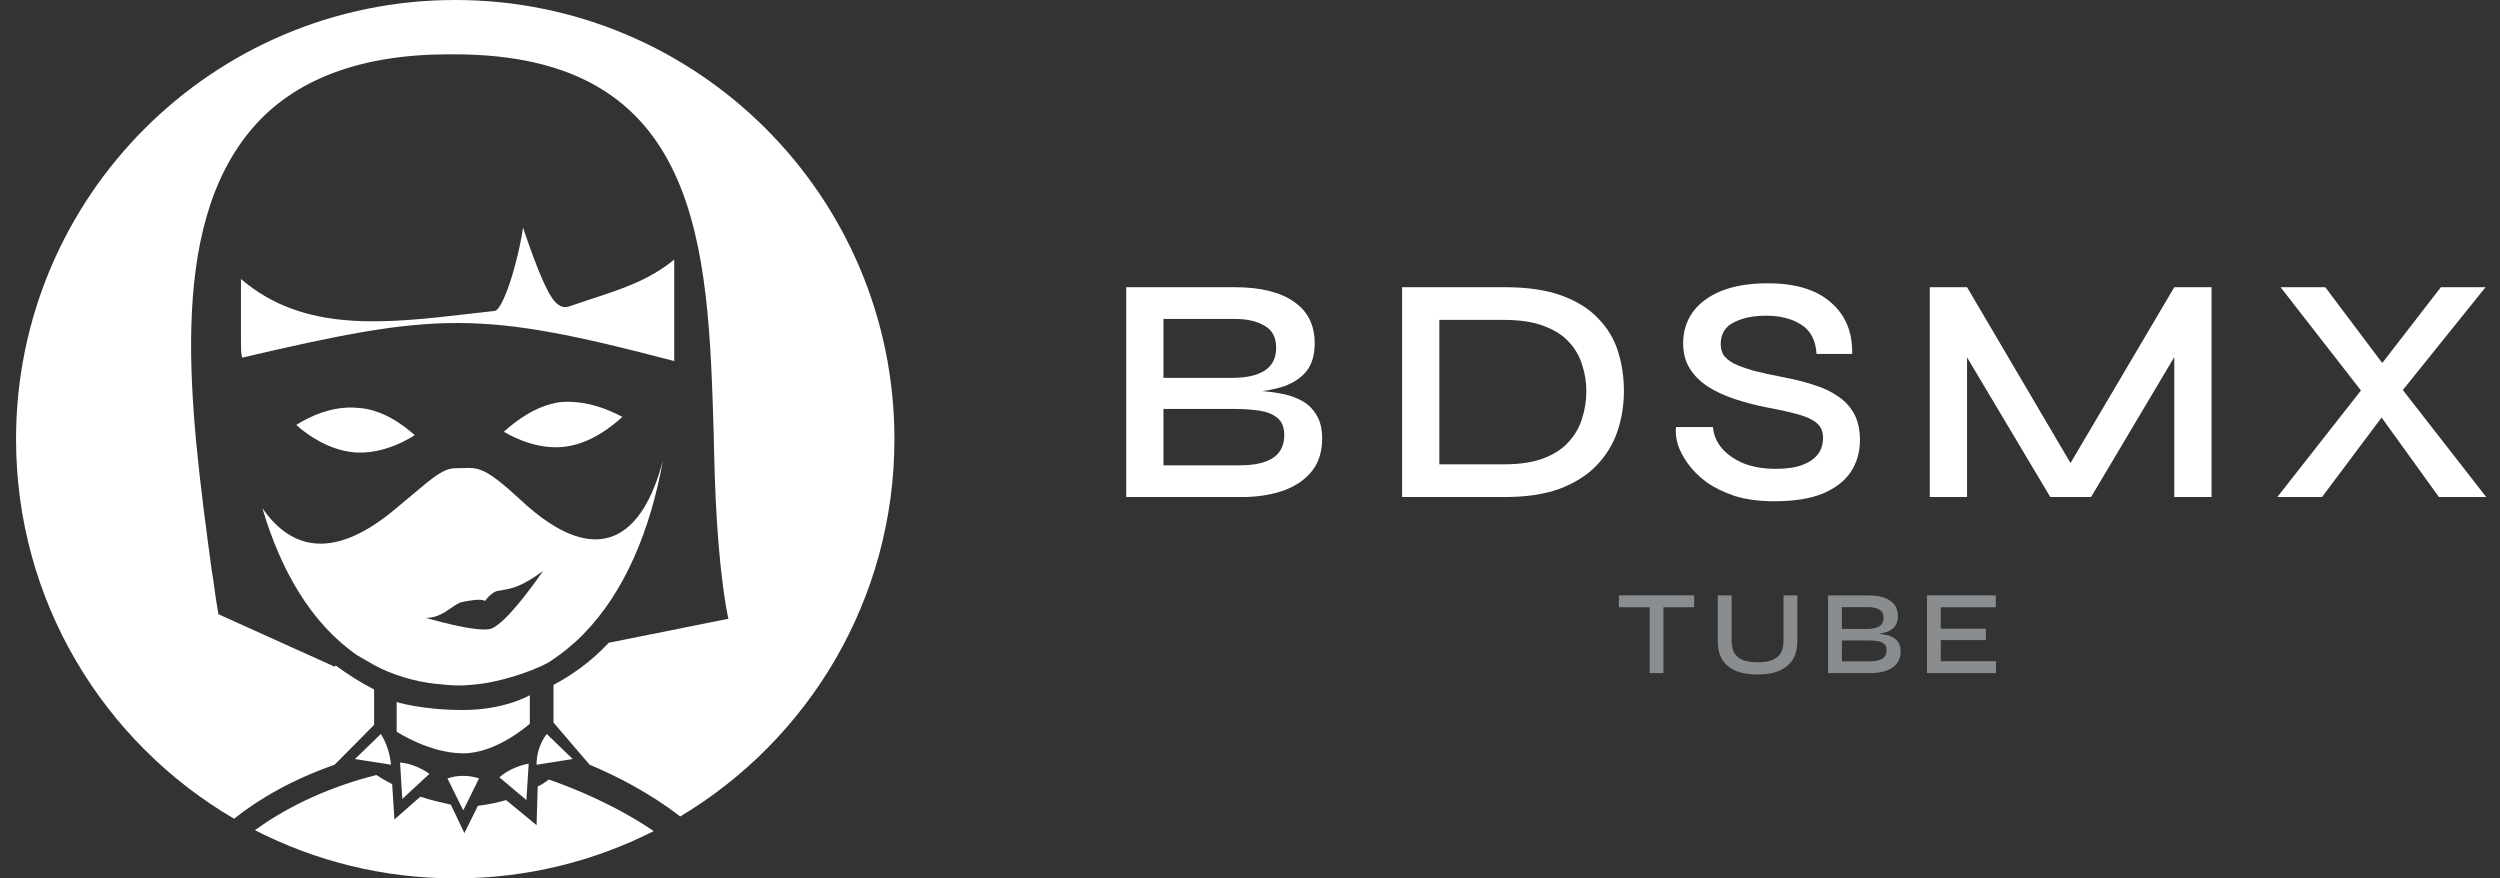
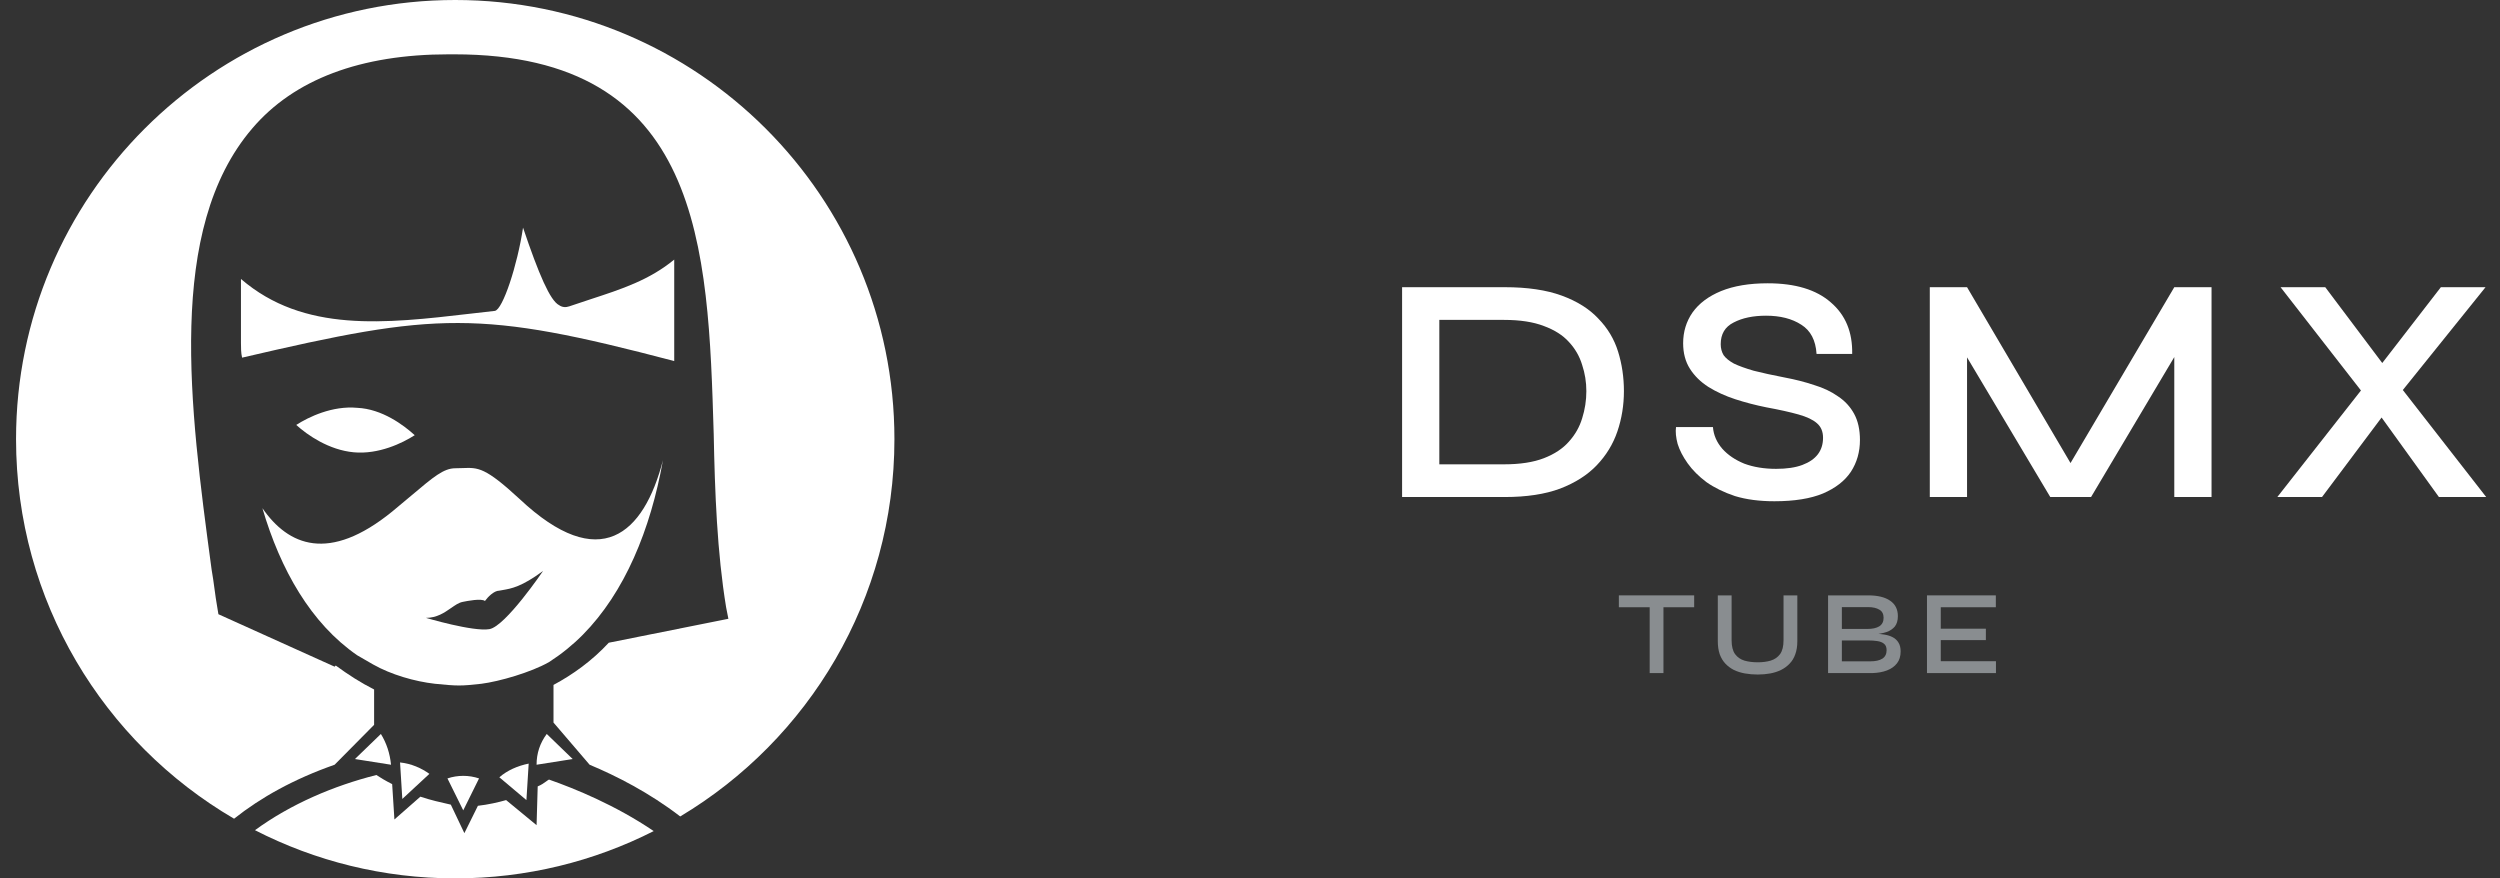
<svg xmlns="http://www.w3.org/2000/svg" width="148" height="52" viewBox="0 0 148 52" fill="none">
  <rect x="0" y="0" width="148" height="52" fill="#333333" stroke="none" />
-   <path d="M66.672 29.424V17.002H73.076C74.609 17.002 75.785 17.289 76.603 17.864C77.421 18.427 77.83 19.245 77.83 20.318C77.83 21.008 77.67 21.558 77.351 21.967C77.031 22.363 76.584 22.663 76.009 22.868C75.434 23.06 74.75 23.181 73.957 23.232L74.034 23.117C74.609 23.13 75.152 23.181 75.664 23.27C76.175 23.347 76.622 23.488 77.006 23.692C77.402 23.897 77.709 24.184 77.926 24.555C78.156 24.913 78.271 25.379 78.271 25.954C78.271 26.721 78.079 27.354 77.696 27.852C77.312 28.351 76.775 28.734 76.085 29.003C75.408 29.258 74.622 29.399 73.727 29.424H66.672ZM68.877 27.546H73.421C74.251 27.546 74.89 27.405 75.338 27.124C75.798 26.83 76.028 26.376 76.028 25.763C76.028 25.29 75.887 24.945 75.606 24.727C75.338 24.51 74.98 24.37 74.532 24.306C74.085 24.242 73.619 24.21 73.133 24.21H68.877V27.546ZM68.877 22.369H72.941C73.772 22.369 74.411 22.229 74.858 21.948C75.319 21.654 75.549 21.2 75.549 20.587C75.549 19.973 75.319 19.538 74.858 19.283C74.411 19.015 73.823 18.88 73.095 18.88H68.877V22.369Z" fill="white" />
  <path d="M89.081 17.002C90.423 17.002 91.547 17.168 92.455 17.5C93.362 17.832 94.085 18.286 94.621 18.861C95.171 19.424 95.561 20.075 95.791 20.817C96.021 21.558 96.136 22.337 96.136 23.155C96.136 23.986 96.008 24.779 95.752 25.533C95.497 26.287 95.088 26.958 94.525 27.546C93.976 28.121 93.254 28.581 92.359 28.926C91.465 29.258 90.372 29.424 89.081 29.424H83.004V17.002H89.081ZM85.208 27.488H89.043C89.988 27.488 90.774 27.367 91.401 27.124C92.027 26.881 92.519 26.555 92.877 26.146C93.247 25.737 93.509 25.277 93.663 24.766C93.829 24.242 93.912 23.705 93.912 23.155C93.912 22.619 93.829 22.101 93.663 21.603C93.509 21.091 93.247 20.638 92.877 20.241C92.519 19.845 92.027 19.532 91.401 19.302C90.774 19.059 89.988 18.938 89.043 18.938H85.208V27.488Z" fill="white" />
  <path d="M99.22 25.283H101.406C101.444 25.756 101.629 26.184 101.962 26.568C102.294 26.938 102.729 27.232 103.265 27.45C103.815 27.654 104.441 27.756 105.144 27.756C105.77 27.756 106.288 27.68 106.697 27.526C107.106 27.373 107.413 27.162 107.617 26.894C107.822 26.625 107.924 26.299 107.924 25.916C107.924 25.545 107.802 25.258 107.56 25.053C107.33 24.849 106.965 24.676 106.467 24.536C105.968 24.395 105.336 24.255 104.569 24.114C103.93 23.986 103.316 23.826 102.729 23.635C102.141 23.443 101.61 23.2 101.137 22.906C100.677 22.612 100.313 22.254 100.045 21.832C99.776 21.411 99.642 20.906 99.642 20.318C99.642 19.641 99.827 19.034 100.198 18.497C100.581 17.96 101.144 17.538 101.885 17.232C102.639 16.925 103.559 16.771 104.646 16.771C106.282 16.771 107.528 17.148 108.384 17.902C109.253 18.644 109.675 19.66 109.649 20.951H107.54C107.489 20.145 107.189 19.57 106.639 19.225C106.09 18.867 105.393 18.689 104.55 18.689C103.783 18.689 103.144 18.823 102.633 19.091C102.121 19.347 101.866 19.775 101.866 20.375C101.866 20.618 101.923 20.836 102.038 21.027C102.166 21.206 102.371 21.372 102.652 21.526C102.946 21.666 103.336 21.807 103.821 21.948C104.32 22.075 104.933 22.21 105.662 22.35C106.275 22.465 106.85 22.612 107.387 22.791C107.937 22.957 108.41 23.181 108.806 23.462C109.215 23.73 109.534 24.076 109.764 24.497C109.994 24.919 110.109 25.437 110.109 26.05C110.109 26.753 109.93 27.379 109.573 27.929C109.215 28.466 108.665 28.894 107.924 29.213C107.183 29.52 106.224 29.674 105.048 29.674C104.154 29.674 103.374 29.571 102.709 29.367C102.058 29.149 101.495 28.875 101.022 28.542C100.562 28.197 100.192 27.827 99.91 27.43C99.629 27.034 99.431 26.651 99.316 26.28C99.214 25.897 99.182 25.564 99.22 25.283Z" fill="white" />
  <path d="M123.082 28.274H122.066L128.718 17.002H130.923V29.424H128.718V20.146L129.217 20.299L123.791 29.424H121.376L115.95 20.318L116.449 20.184V29.424H114.244V17.002H116.449L123.082 28.274Z" fill="white" />
  <path d="M144.499 17.002H147.144L141.7 23.769L137.463 29.424H134.817L140.415 22.293L140.454 22.235L144.499 17.002ZM137.655 17.002L141.604 22.254L141.642 22.312L147.183 29.424H144.384L140.32 23.788L140.262 23.75L135.009 17.002H137.655Z" fill="white" />
  <path d="M95.836 35.246H100.295V35.949H95.836V35.246ZM97.661 35.863H98.477V39.847H97.661V35.863Z" fill="#898D90" />
  <path d="M105.585 37.901V35.246H106.402V37.965C106.402 38.254 106.362 38.509 106.281 38.732C106.205 38.95 106.094 39.134 105.947 39.286C105.805 39.437 105.635 39.563 105.436 39.662C105.242 39.757 105.029 39.825 104.797 39.868C104.565 39.91 104.319 39.932 104.059 39.932C103.794 39.932 103.54 39.91 103.299 39.868C103.062 39.825 102.844 39.757 102.646 39.662C102.452 39.563 102.284 39.437 102.141 39.286C101.999 39.134 101.888 38.95 101.808 38.732C101.732 38.509 101.694 38.254 101.694 37.965V35.246H102.511V37.901C102.511 38.261 102.579 38.535 102.717 38.725C102.854 38.909 103.039 39.037 103.27 39.108C103.502 39.175 103.765 39.208 104.059 39.208C104.343 39.208 104.598 39.175 104.825 39.108C105.057 39.037 105.242 38.909 105.379 38.725C105.517 38.535 105.585 38.261 105.585 37.901Z" fill="#898D90" />
  <path d="M108.222 39.847V35.246H110.593C111.161 35.246 111.597 35.352 111.9 35.565C112.203 35.773 112.354 36.076 112.354 36.474C112.354 36.73 112.295 36.933 112.177 37.085C112.058 37.231 111.893 37.343 111.68 37.418C111.467 37.489 111.213 37.534 110.92 37.553L110.948 37.511C111.161 37.515 111.363 37.534 111.552 37.567C111.741 37.596 111.907 37.648 112.049 37.724C112.196 37.799 112.309 37.906 112.39 38.043C112.475 38.176 112.518 38.349 112.518 38.562C112.518 38.846 112.447 39.08 112.305 39.264C112.163 39.449 111.964 39.591 111.708 39.69C111.457 39.785 111.166 39.837 110.835 39.847H108.222ZM109.038 39.151H110.721C111.029 39.151 111.266 39.099 111.431 38.995C111.602 38.886 111.687 38.718 111.687 38.49C111.687 38.315 111.635 38.188 111.531 38.107C111.431 38.027 111.299 37.974 111.133 37.951C110.967 37.927 110.795 37.915 110.615 37.915H109.038V39.151ZM109.038 37.234H110.544C110.851 37.234 111.088 37.182 111.254 37.078C111.424 36.969 111.509 36.801 111.509 36.573C111.509 36.346 111.424 36.185 111.254 36.09C111.088 35.991 110.87 35.941 110.6 35.941H109.038V37.234Z" fill="#898D90" />
  <path d="M114.893 37.894V39.144H118.16V39.847H114.077V35.246H118.153V35.949H114.893V37.219H117.563V37.894H114.893Z" fill="#898D90" />
  <path d="M38.7 49.2C35.17 50.991 31.178 52 26.95 52C22.68 52 18.65 50.971 15.095 49.147C17.218 47.596 19.761 46.517 22.281 45.88C22.481 46.015 22.815 46.218 23.216 46.42L23.349 48.513L24.886 47.163C25.487 47.365 26.088 47.5 26.689 47.635L27.491 49.323L28.292 47.703C28.893 47.635 29.494 47.5 29.962 47.365L31.765 48.85L31.832 46.555C32.051 46.466 32.213 46.349 32.336 46.259C32.4 46.212 32.454 46.173 32.5 46.15C34.045 46.69 36.442 47.671 38.7 49.2Z" fill="white" />
  <path d="M40.269 48.334C38.445 46.93 36.49 45.934 34.905 45.272L32.767 42.775V40.547C33.903 39.939 35.038 39.129 36.04 38.049L43.12 36.632L42.987 35.957C42.453 32.716 42.319 29.139 42.252 25.696L42.251 25.673C41.918 14.609 41.574 3.216 26.89 3.216H26.555C21.346 3.216 17.405 4.701 14.933 7.604C9.822 13.575 11.242 24.146 12.505 33.554L12.529 33.729C12.595 34.1 12.646 34.471 12.696 34.843C12.746 35.214 12.796 35.585 12.863 35.957L12.93 36.362L19.809 39.467L19.876 39.399C20.611 39.939 21.346 40.412 22.147 40.817V42.91L19.809 45.272C17.396 46.118 15.431 47.216 13.857 48.468C6.137 43.959 0.95 35.585 0.95 26C0.95 11.641 12.59 0 26.95 0C41.309 0 52.95 11.641 52.95 26C52.95 35.491 47.864 43.794 40.269 48.334Z" fill="white" />
  <path d="M14.265 16.515V20.295C14.265 20.565 14.265 20.903 14.332 21.173C25.888 18.473 28.359 18.337 39.914 21.375V15.367C38.445 16.577 36.799 17.115 34.975 17.711C34.56 17.846 34.136 17.985 33.703 18.135C33.502 18.203 33.302 18.203 33.101 18.067C32.567 17.797 31.899 16.245 30.964 13.477C30.63 15.705 29.762 18.337 29.294 18.405C28.807 18.458 28.321 18.515 27.837 18.571C22.81 19.155 17.982 19.717 14.265 16.515Z" fill="white" />
-   <path d="M33.502 26.438C34.972 26.236 36.174 25.291 36.842 24.683C36.107 24.278 34.704 23.671 33.168 23.805C31.699 24.008 30.496 24.953 29.828 25.561C30.63 26.033 32.033 26.641 33.502 26.438Z" fill="white" />
  <path d="M20.945 26.776C22.414 26.911 23.817 26.236 24.552 25.763C23.884 25.156 22.615 24.21 21.145 24.143C19.676 24.008 18.273 24.683 17.538 25.156C18.206 25.763 19.475 26.641 20.945 26.776Z" fill="white" />
  <path d="M22.548 43.45L21.012 44.935L23.149 45.272C23.082 44.597 22.882 43.99 22.548 43.45Z" fill="white" />
  <path d="M23.683 45.137L23.817 47.298L25.42 45.812C24.952 45.475 24.351 45.205 23.683 45.137Z" fill="white" />
  <path d="M26.489 46.083L27.424 47.973L28.359 46.083C27.758 45.88 27.09 45.88 26.489 46.083Z" fill="white" />
  <path d="M29.561 46.015L31.164 47.365L31.298 45.205C30.63 45.34 30.029 45.61 29.561 46.015Z" fill="white" />
-   <path d="M27.424 44.597C29.428 44.597 31.365 42.842 31.365 42.842V41.154C31.365 41.154 29.895 42.032 27.424 42.032C24.952 42.032 23.483 41.56 23.483 41.56V43.315C23.483 43.315 25.42 44.597 27.424 44.597Z" fill="white" />
  <path fill-rule="evenodd" clip-rule="evenodd" d="M25.754 40.48C27.09 40.614 27.29 40.614 28.492 40.48C29.561 40.344 31.431 39.804 32.5 39.197C33.235 38.724 33.903 38.184 34.504 37.577C36.975 35.079 38.512 31.366 39.246 27.248C38.111 31.636 35.506 33.999 30.764 29.544C28.725 27.66 28.312 27.675 27.398 27.71C27.263 27.715 27.119 27.721 26.956 27.721C26.267 27.721 25.661 28.232 24.37 29.322C24.036 29.604 23.655 29.925 23.216 30.286C19.475 33.324 17.071 32.311 15.534 30.084C16.603 33.729 18.407 36.902 21.145 38.792C21.312 38.893 21.462 38.977 21.613 39.062C21.763 39.146 21.913 39.231 22.08 39.332C23.149 39.939 24.552 40.344 25.754 40.48ZM29.556 34.967C29.239 34.967 28.868 35.356 28.709 35.578C28.498 35.411 27.651 35.578 27.386 35.633C27.161 35.676 26.943 35.828 26.7 35.997C26.315 36.265 25.865 36.578 25.216 36.578C25.216 36.578 28.021 37.411 28.974 37.245C29.927 37.078 32.15 33.8 32.15 33.8C30.876 34.741 30.275 34.843 29.747 34.933C29.683 34.944 29.619 34.955 29.556 34.967Z" fill="white" />
  <path d="M32.367 43.45C31.966 43.99 31.765 44.597 31.765 45.272L33.903 44.935L32.367 43.45Z" fill="white" />
</svg>